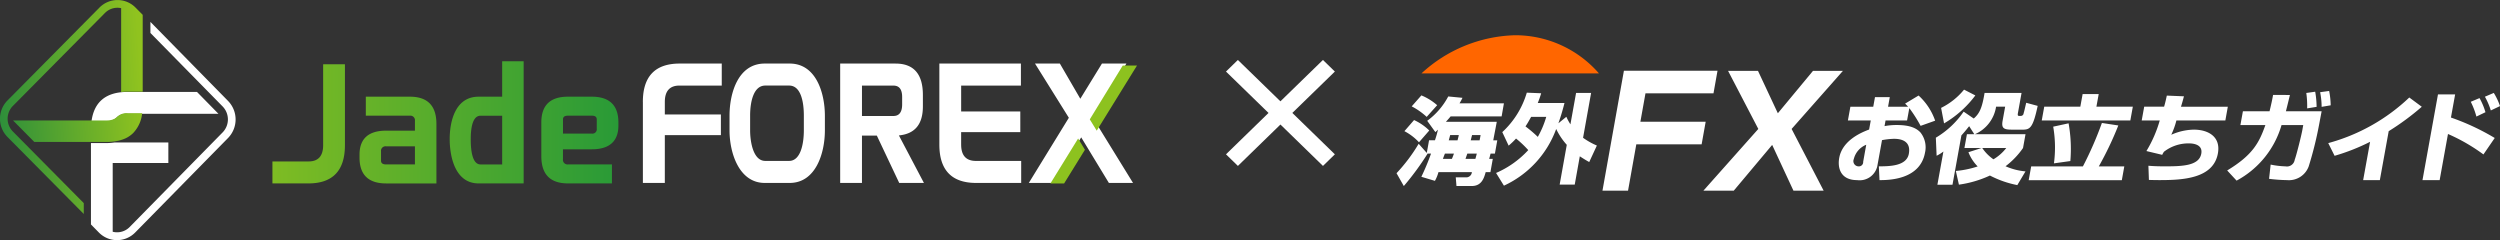
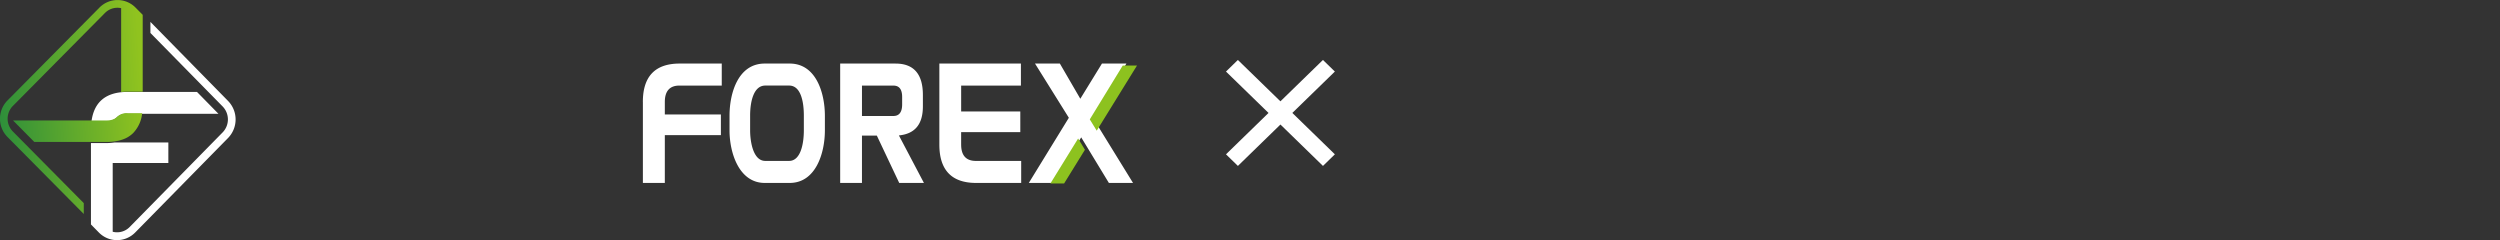
<svg xmlns="http://www.w3.org/2000/svg" id="header_logo.svg" width="354" height="34" viewBox="0 0 354 34">
  <rect x="0" y="0" width="354" height="34" fill="#333333" stroke="none" />
  <defs>
    <style>
      .cls-1 {
        fill: #fff;
      }

      .cls-1, .cls-2, .cls-3, .cls-4, .cls-5 {
        fill-rule: evenodd;
      }

      .cls-2 {
        fill: #f60;
      }

      .cls-3 {
        fill: url(#linear-gradient);
      }

      .cls-4 {
        fill: url(#linear-gradient-2);
      }

      .cls-5 {
        fill: #8dc21f;
      }
    </style>
    <linearGradient id="linear-gradient" x1="171.219" y1="53.449" x2="151" y2="54.863" gradientUnits="userSpaceOnUse">
      <stop offset="0" stop-color="#90c31f" />
      <stop offset="1" stop-color="#2e8f3a" />
    </linearGradient>
    <linearGradient id="linear-gradient-2" x1="238.562" y1="56.313" x2="189.562" y2="56.313" gradientUnits="userSpaceOnUse">
      <stop offset="0" stop-color="#299a37" />
      <stop offset="1" stop-color="#7ebc23" />
    </linearGradient>
  </defs>
  <path id="_" data-name="×" class="cls-1" d="M340.017,60.851l-6.023-5.86,6.023-5.859-1.688-1.642-6.023,5.858-6.023-5.858L324.6,49.133l6.023,5.859-6.023,5.86,1.687,1.642,6.023-5.862,6.023,5.862Z" transform="translate(-151 -39)" />
-   <path id="シェイプ_7" data-name="シェイプ 7" class="cls-2" d="M377.409,49.39a15.71,15.71,0,0,0-11.894-5.4,20.3,20.3,0,0,0-13.232,5.4h25.126Z" transform="translate(-151 -39)" />
-   <path id="シェイプ_9" data-name="シェイプ 9" class="cls-1" d="M503.7,54.64a10.3,10.3,0,0,0-.836-1.945l1.256-.538a8.957,8.957,0,0,1,.88,1.865Zm-2.04.865a11.039,11.039,0,0,0-.8-2.092l1.24-.523a9.3,9.3,0,0,1,.84,2Zm2.594,3.033-1.6,2.33a25.841,25.841,0,0,0-5.02-2.895l-1.181,6.533h-2.43l2.194-12.14h2.43l-0.593,3.277A33.2,33.2,0,0,1,504.254,58.538Zm-16.269,5.968h-2.363l0.981-5.423a29.241,29.241,0,0,1-5.024,1.98l-0.9-1.8a26.83,26.83,0,0,0,11.477-6.457l1.77,1.312a35.865,35.865,0,0,1-4.686,3.456Zm-8.455-12.45,1.276-.178a11.263,11.263,0,0,1,.219,2.034l-1.283.218A10.685,10.685,0,0,0,479.53,52.057Zm-1.959.107,1.26-.176a12.85,12.85,0,0,1,.2,2.143l-1.339.217A13.056,13.056,0,0,0,477.571,52.164Zm2.171,2.594-0.377,1.993a50.851,50.851,0,0,1-1.456,5.82,2.98,2.98,0,0,1-3.058,1.935,22.562,22.562,0,0,1-2.551-.184l0.224-2.017a11.652,11.652,0,0,0,2.092.252,1.114,1.114,0,0,0,1.315-.935c0.235-.611.934-3.4,1.071-4.156l0.138-.757h-3.074a13.013,13.013,0,0,1-6.366,7.869l-1.331-1.44c3.639-2.2,4.526-3.941,5.409-6.429h-3.537l0.354-1.951h3.772c0.322-1.322.428-1.894,0.5-2.319l2.387,0.012c-0.153.613-.3,1.257-0.57,2.307h5.056Zm-13.632,1.3h-6.931a10.843,10.843,0,0,1-.73,2.027,8.2,8.2,0,0,1,3.191-.728c1.986,0,3.85.953,3.414,3.368-0.647,3.594-5.039,3.779-8.281,3.779-0.644,0-1.033-.014-1.488-0.025l-0.071-2.008c0.467,0.033,1.017.084,2.332,0.084,2.472,0,4.843-.072,5.157-1.8,0.224-1.234-1.009-1.449-1.723-1.449a5.63,5.63,0,0,0-3.564,1.185,3.073,3.073,0,0,0-.247.435l-2.238-.536a17.661,17.661,0,0,0,1.889-4.33h-2.555l0.353-1.951h2.818c0.184-.626.287-1.12,0.385-1.571l2.425,0.1c-0.141.546-.255,0.944-0.42,1.475h6.633Zm-13.455,0H440.111l0.353-1.951h5.11l0.326-1.788h2.277l-0.326,1.788h5.157Zm-15.268,1.3h-1.578c-1.174,0-1.413-.29-1.237-1.28l0.357-1.971h-1.283a5.105,5.105,0,0,1-3,3.9h7.167l-0.353,1.953a11.3,11.3,0,0,1-2.476,2.582,8.953,8.953,0,0,0,2.826.728l-1.158,1.941a14.24,14.24,0,0,1-3.878-1.356,15.445,15.445,0,0,1-4.392,1.292l-0.436-1.938a13.654,13.654,0,0,0,3.093-.641,5.924,5.924,0,0,1-1.311-2.013l1.853-.595h-2.418l0.353-1.953h1.048l-0.73-1.138c-0.216.265-.491,0.635-1.1,1.307l-1.26,6.98h-2.139l0.852-4.7a5.582,5.582,0,0,1-.962.6l-0.11-2.558a12.464,12.464,0,0,0,3.937-3.69l1.429,0.975c0.859-.735,1.193-1.581,1.534-3.621h5.236l-0.514,2.853c-0.055.313-.016,0.4,0.192,0.4h0.24a0.4,0.4,0,0,0,.377-0.379c0.094-.3.117-0.436,0.365-1.481l1.625,0.439C438.863,57.15,438.435,57.36,437.387,57.36Zm-4.114,4.2a6.408,6.408,0,0,0,1.814-1.6h-3.4A6.121,6.121,0,0,0,433.273,61.56Zm-7.414-7.28a9.755,9.755,0,0,0,3.25-2.586l1.6,0.821a14.953,14.953,0,0,1-4.431,3.961Zm-4.5.028-0.318,1.752h-3.046l-0.145.8a9.1,9.1,0,0,1,1.774-.153c2.014,0,2.834.552,3.305,1.044a3.37,3.37,0,0,1,.655,2.857c-0.7,3.883-5.216,3.9-6.445,3.9l-0.094-1.95c1.468-.011,3.925-0.011,4.247-1.783,0.361-2.005-1.421-2.117-2.119-2.117a10.908,10.908,0,0,0-1.68.188l-0.672,3.712a2.566,2.566,0,0,1-2.853,1.95c-2.32,0-2.8-1.687-2.532-3.155,0.467-2.568,3.333-3.669,4.231-4.008L415.9,56.06h-3.238l0.353-1.951h3.238l0.244-1.353h2.095l-0.243,1.353h2.834a4.657,4.657,0,0,0-.424-0.435l1.912-1.147a8.613,8.613,0,0,1,2.347,3.561l-2.061.733A19.849,19.849,0,0,0,421.357,54.308ZM413.5,61.517a0.743,0.743,0,0,0,.663,1.04,0.606,0.606,0,0,0,.663-0.654l0.432-2.406A2.931,2.931,0,0,0,413.5,61.517ZM409.229,66h-4.277l-3.013-6.482L396.5,66h-4.3l7.777-8.742-4.285-8.227h4.238l2.813,6.006,4.98-6.006h4.238l-7.268,8.227ZM384,52.211l-0.722,4.03h9.245l-0.573,3.2H382.7L381.531,66h-3.622l3.037-16.985H394.2l-0.569,3.2H384Zm-7.966,9.736c-0.369-.208-0.659-0.374-1.334-0.814l-0.718,4.009h-2.135l1.009-5.634a9.4,9.4,0,0,1-1.5-2.243,14.188,14.188,0,0,1-7.4,8.026l-1.114-1.8a13.435,13.435,0,0,0,4.56-3.237,14.838,14.838,0,0,0-1.731-1.637,10.773,10.773,0,0,1-1.048,1.006l-0.9-1.915a12.335,12.335,0,0,0,3.472-5.587l2.037,0.085c-0.138.45-.259,0.824-0.483,1.374h3.783c-0.188.74-.436,1.661-0.863,2.876l1.126-.921a7.818,7.818,0,0,0,.577,1.07l0.8-4.442H376.3l-1.138,6.347a10.276,10.276,0,0,0,1.954,1.1Zm-8.225-6.4c-0.427.759-.47,0.854-0.8,1.353a18.7,18.7,0,0,1,1.746,1.483,13.2,13.2,0,0,0,1.193-2.836H367.8Zm-4.178-.066h-7.221c-0.16.193-.3,0.362-0.667,0.763h7.2c-0.075.432-.444,2.323-0.5,2.624h0.573l-0.337,1.884h-0.616c-0.055.227-.106,0.443-0.2,0.741h0.517l-0.337,1.884h-0.671c-0.239.866-.589,1.963-1.97,1.963h-2.166l-0.1-1.227H358.7a0.8,0.8,0,0,0,.718-0.736h-4.732a5.5,5.5,0,0,1-.5,1.232l-1.923-.575a32.68,32.68,0,0,0,1.369-3.282H353.1l0.04,0.019a39.174,39.174,0,0,1-3.359,4.573l-1.032-1.818a23.9,23.9,0,0,0,3.135-4.168l1.15,1.3,0.321-1.8h0.836a14.938,14.938,0,0,0,.424-1.495c-0.118.1-.137,0.136-0.369,0.343l-1.153-1.6a10.148,10.148,0,0,0,2.978-3.448l2.017,0.193a8.232,8.232,0,0,1-.42.782h6.286Zm-2.975,2.647h-1.212c-0.044.157-.153,0.613-0.189,0.74h1.256C360.581,58.536,360.612,58.355,360.651,58.125Zm-0.741,3.364c0.145-.5.168-0.628,0.2-0.741h-1.342c-0.087.242-.177,0.522-0.259,0.741h1.4Zm-2.343-3.364h-1.228c-0.1.386-.142,0.539-0.2,0.74h1.243C357.492,58.456,357.536,58.3,357.567,58.125Zm-2.252,3.364h1.271c0.173-.409.228-0.576,0.286-0.741H355.6S355.476,61.06,355.315,61.489Zm-1.935-4.015-1.456,1.671a7.652,7.652,0,0,0-2.064-1.575L351.23,56A7.5,7.5,0,0,1,353.38,57.474Zm-2.488-3.415,1.37-1.555a7.917,7.917,0,0,1,2.236,1.39l-1.483,1.655A9.694,9.694,0,0,0,350.892,54.059Zm93.014,2.4a20.518,20.518,0,0,1,.251,5.343l-2.323.325a17.159,17.159,0,0,0-.106-5.194Zm2.029,6.1a50.553,50.553,0,0,0,2.689-6.15l2.324,0.353a46.942,46.942,0,0,1-2.764,5.8H451.8l-0.349,1.95H438.262l0.353-1.95h7.32Z" transform="translate(-151 -39)" />
  <path id="シェイプ_67" data-name="シェイプ 67" class="cls-1" d="M183.3,53.3l-11-11.2v1.569l10.23,10.41a2.632,2.632,0,0,1,0,3.663L169.369,71.138a2.5,2.5,0,0,1-2.41.678V62.081h7.88V59.175H167.2a8.139,8.139,0,0,1-1.2.085h-2.121V70.781L165,71.923a3.6,3.6,0,0,0,5.141,0L183.3,58.533a3.756,3.756,0,0,0,0-5.232m58.733,0.13V64.9h3.106V58.138h7.939V55.211h-7.939V53.43c0-1.549.708-2.312,2.062-2.312h6V48h-5.959C243.759,48,242.029,49.824,242.029,53.43ZM262.824,48h-3.542c-3.751,0-4.981,4.157-4.981,7.38v2.078c0,3.245,1.377,7.445,4.981,7.445h3.542c3.668,0,4.98-4.178,4.98-7.445V55.381C267.8,52.158,266.554,48,262.824,48Zm2,9.458c0,2.015-.5,4.327-2.083,4.327h-3.376c-1.792,0-2.147-2.927-2.147-4.306v-2.1c0-2.015.5-4.263,2.147-4.263h3.376c1.646,0,2.083,2.248,2.083,4.263v2.078Zm16.857-3.393V52.454q0-4.453-3.876-4.453h-7.836V64.9h3.085V58.2h2.105l3.167,6.7h3.5l-3.543-6.723C280.618,57.947,281.681,56.526,281.681,54.066Zm-4.168,1.357h-4.459v-4.3h4.459c0.813,0,1.23.529,1.23,1.612v1.06C278.743,54.871,278.326,55.423,277.513,55.423Zm9.584,4.052v-1.76h8.377V54.787H287.1V51.118h8.461V48H284.013V59.474c0,3.6,1.73,5.43,5.21,5.43H295.6V61.786h-6.418C287.806,61.786,287.1,61.022,287.1,59.474Zm18.691-3.733-0.016-.023L310.5,48h-3.464l-3.064,4.984L301.078,48h-3.521l4.792,7.677L296.681,64.9h3.439l3.98-6.448,3.916,6.448h3.419ZM167.5,55.663l0,0a1.966,1.966,0,0,1,1.509-.552h12.92l-3.036-3.094h-9.843c-3.028,0-4.721,1.392-5.092,4.146h2.083a2,2,0,0,0,1.457-.5" transform="translate(-151 -39)" />
  <path id="シェイプ_68" data-name="シェイプ 68" class="cls-3" d="M165.092,40.066L152.047,53.237a3.674,3.674,0,0,0,0,5.147L162.862,69.3V67.761l-10.05-10.149a2.574,2.574,0,0,1,0-3.6l13.044-13.17a2.491,2.491,0,0,1,1.785-.743,2.6,2.6,0,0,1,.513.053V52.029a8.6,8.6,0,0,1,.953-0.053h2.1V41.1l-1.02-1.031a3.59,3.59,0,0,0-5.1,0m3.974,14.954a1.959,1.959,0,0,0-1.5.543l0,0a1.57,1.57,0,0,1-.278.214h0l0,0h0a1.773,1.773,0,0,1-.287.132,2.144,2.144,0,0,1-.447.114h0a3.009,3.009,0,0,1-.424.029H152.847l3.01,3.045h10.226c0.21,0,.413-0.008.61-0.021,0.108-.007.211-0.022,0.317-0.033,0.082-.009.168-0.015,0.249-0.026,0.14-.021.274-0.048,0.408-0.076,0.038-.008.079-0.014,0.117-0.022,0.152-.035.3-0.079,0.438-0.123l0.047-.014q0.229-.077.439-0.172l0.009,0a3.871,3.871,0,0,0,1.124-.758l0,0a4.7,4.7,0,0,0,1.287-2.827h-2.064Z" transform="translate(-151 -39)" />
-   <path id="シェイプ_69" data-name="シェイプ 69" class="cls-4" d="M204.954,61.752V60.44a0.638,0.638,0,0,1,.724-0.72h4.077v2.563h-4.077c-0.476,0-.724-0.17-0.724-0.53M202.8,52.69v2.69h6.23a0.652,0.652,0,0,1,.724.74V57.5h-4.077c-2.5,0-3.767,1.143-3.767,3.389v0.443c0,2.414,1.262,3.643,3.767,3.643h7.12V56.544c0-2.562-1.242-3.854-3.767-3.854H202.8Zm27.919,3.219c0-.36.228-0.529,0.7-0.529H234.8c0.476,0,.7.169,0.7,0.529V57.2a0.623,0.623,0,0,1-.7.719H230.72V55.909Zm0.7-3.219c-2.525,0-3.767,1.228-3.767,3.642v4.785c0,2.563,1.242,3.855,3.787,3.855h6.21V62.282h-6.21a0.653,0.653,0,0,1-.724-0.741v-1.4H234.8c2.5,0,3.767-1.143,3.767-3.367V56.332c0-2.414-1.263-3.642-3.767-3.642h-3.374ZM196.758,48.1V59.551c0,1.546-.7,2.308-2.049,2.308h-5.133v3.113h5.091c3.457,0,5.176-1.822,5.176-5.421V48.1h-3.085Zm20.9,10.63c0-1.249.145-3.345,1.387-3.345h3.063v6.9h-3.063c-1.263,0-1.387-2.33-1.387-3.557m4.45-11.054V52.69h-3.332c-3.374,0-4.1,3.622-4.1,5.993,0,2.414.725,6.289,4.1,6.289h6.375v-17.3h-3.043Z" transform="translate(-151 -39)" />
  <path id="シェイプ_70" data-name="シェイプ 70" class="cls-5" d="M299.736,64.982h1.94l2.952-4.776-0.965-1.593Zm10.242-16.7-4.665,7.623,0.015,0.023,0.969,1.574h0l5.7-9.22h-2.019Z" transform="translate(-151 -39)" />
</svg>